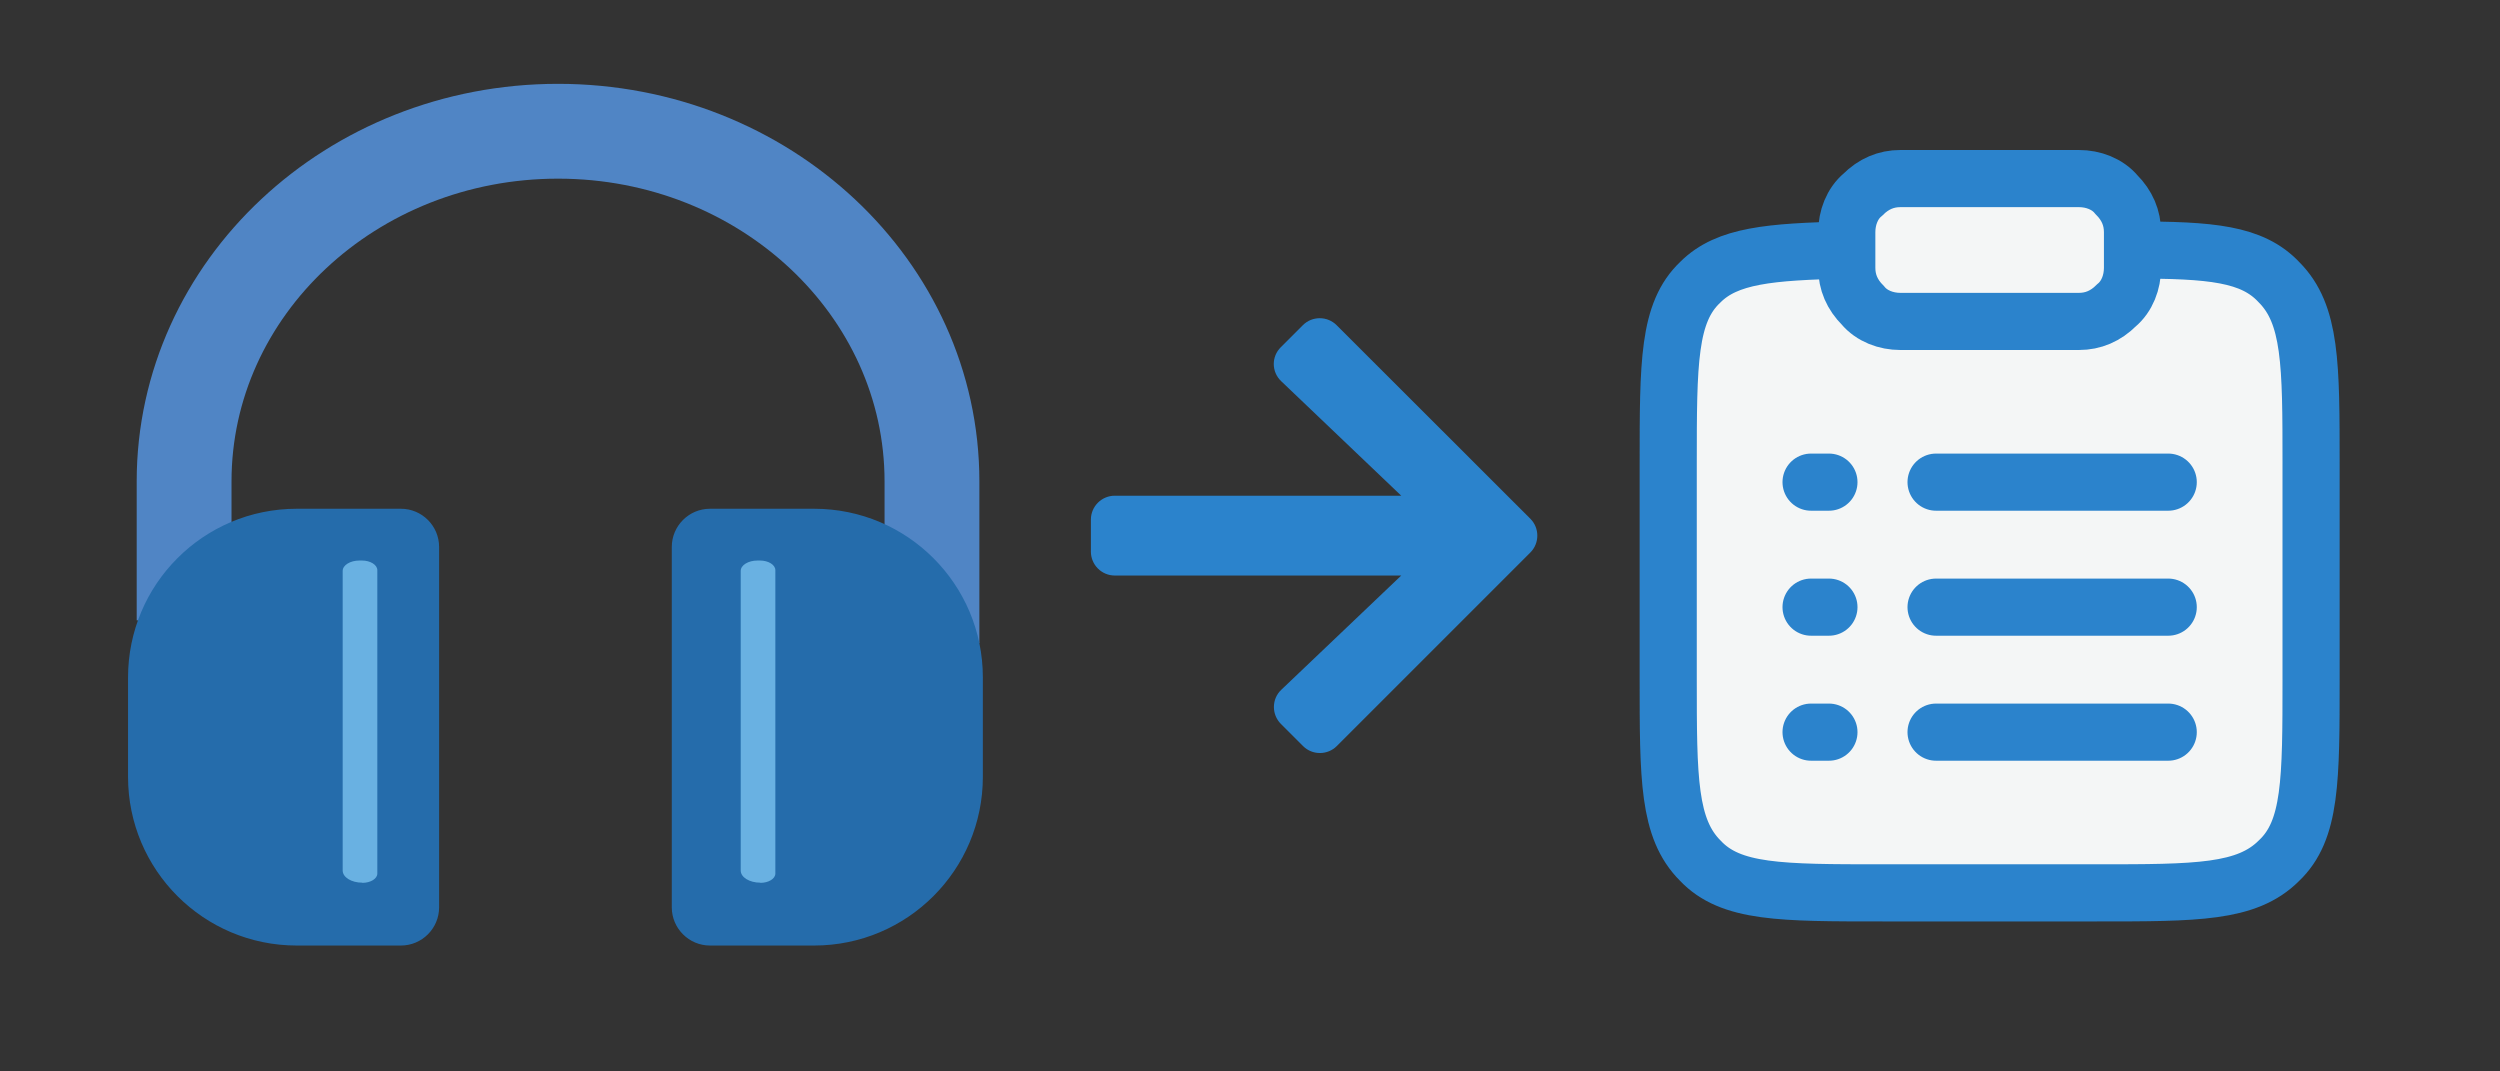
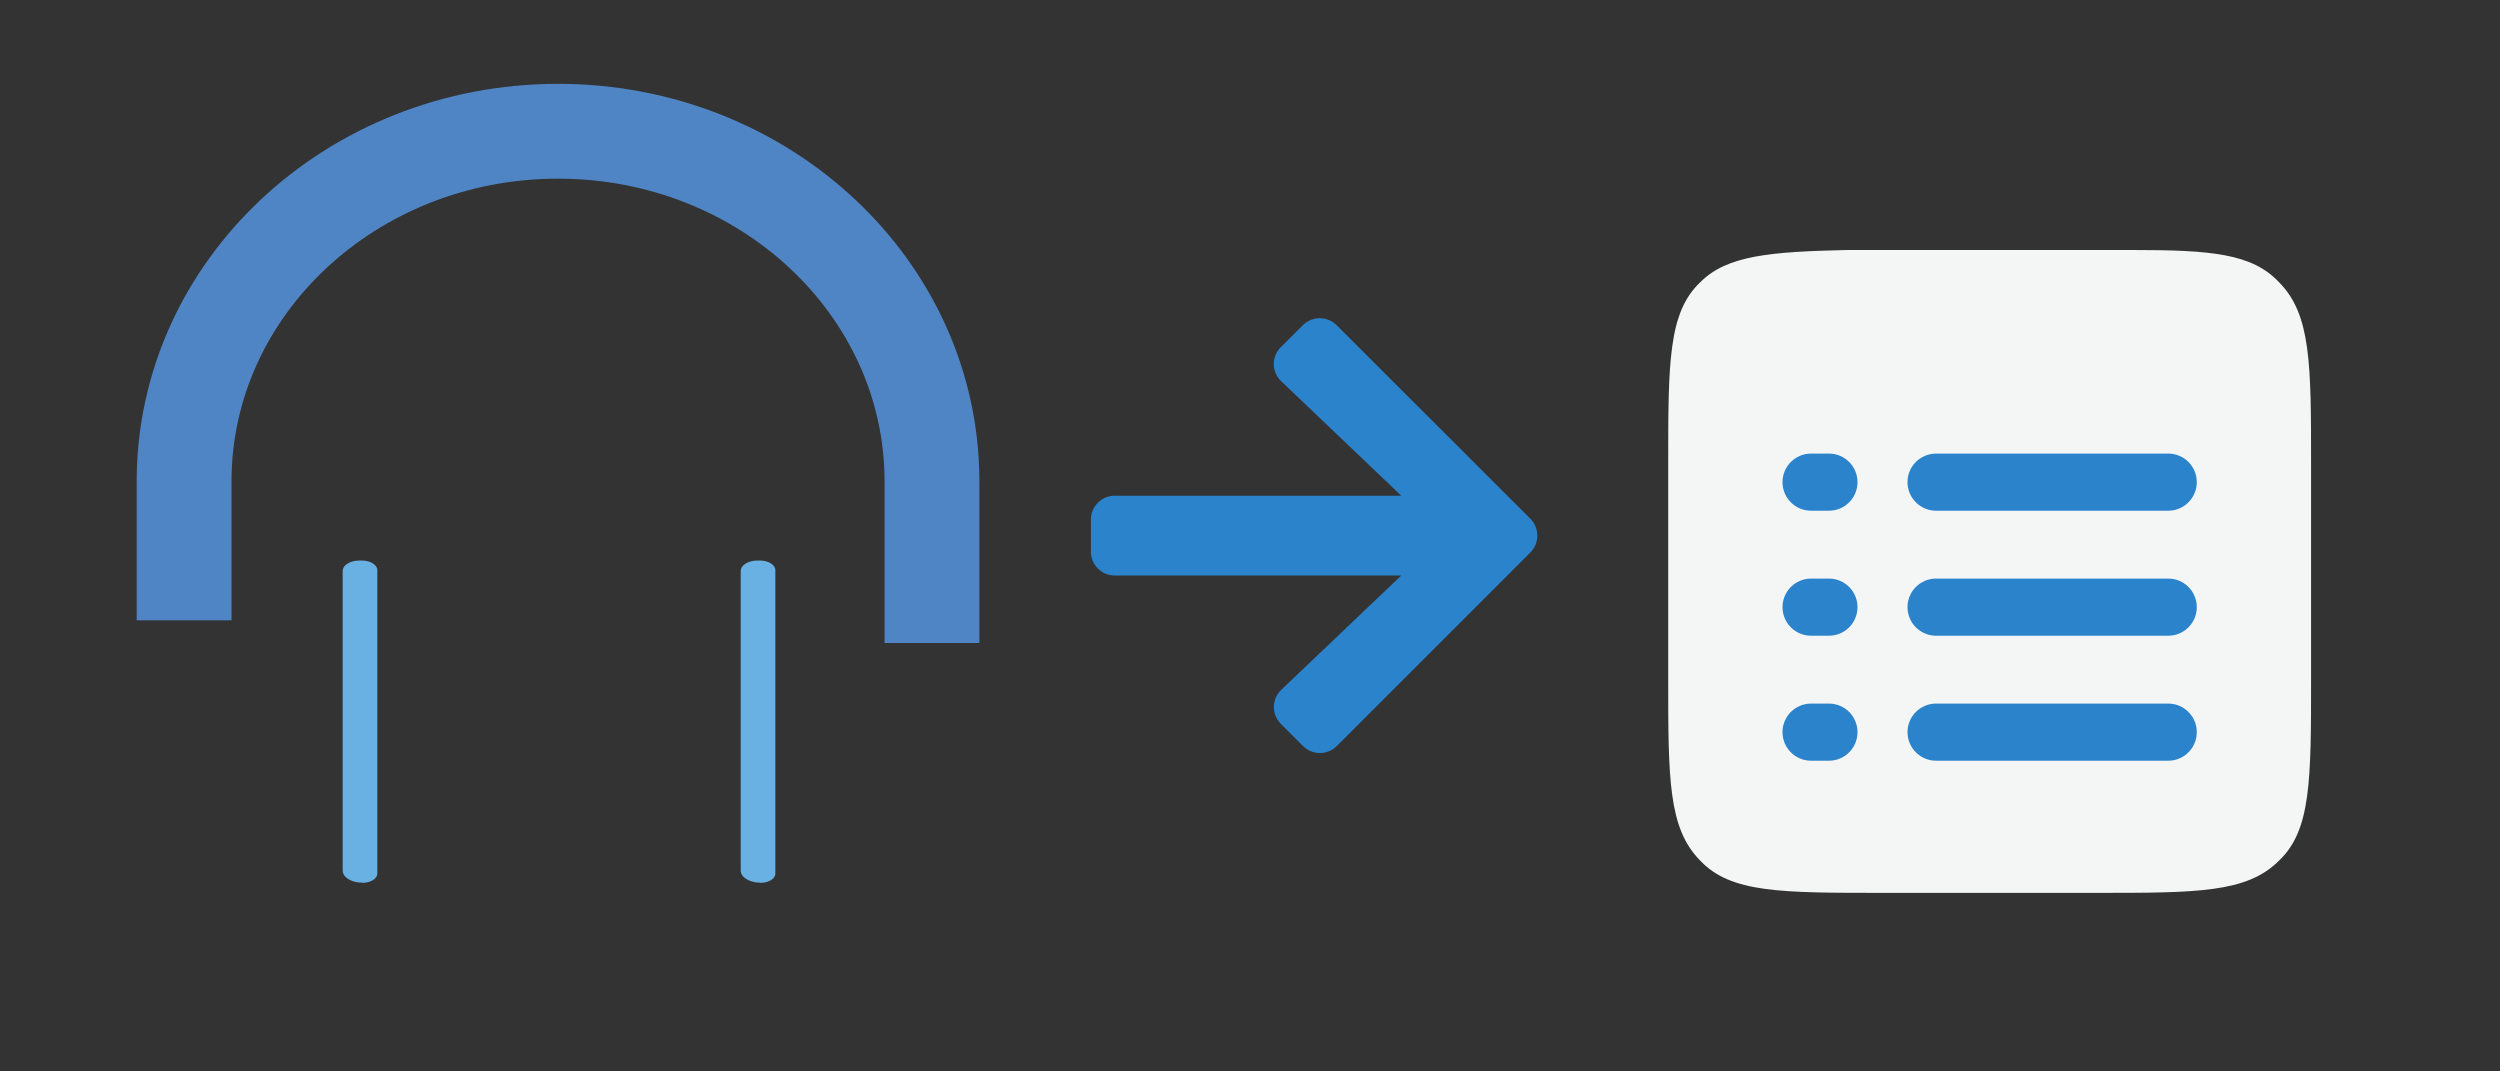
<svg xmlns="http://www.w3.org/2000/svg" id="Layer_1" width="140" height="60" viewBox="0 0 140 60">
  <rect x="0" y="0" width="140" height="60" fill="#333333" stroke="none" />
  <defs>
    <style>.cls-1{fill:#256cab;}.cls-2,.cls-3,.cls-4{stroke:#2b83cc;stroke-width:3.2px;}.cls-2,.cls-5{fill:#f4f6f6;}.cls-3,.cls-4,.cls-6{fill:none;}.cls-7{fill:#fff;}.cls-8{fill:#69b1e2;}.cls-9{fill:#2b83cc;}.cls-4{stroke-linecap:round;}.cls-6{stroke:#5085c5;stroke-miterlimit:10;stroke-width:5.31px;}</style>
  </defs>
  <path class="cls-9" d="M71.72,19.45l1.24-1.24c.52-.52,1.37-.52,1.89,0l10.85,10.84c.52.52.52,1.37,0,1.89l-10.84,10.84c-.52.52-1.37.52-1.89,0l-1.24-1.24c-.53-.53-.52-1.4.02-1.91l6.72-6.4h-16.04c-.74,0-1.34-.6-1.34-1.34v-1.79c0-.74.6-1.34,1.34-1.34h16.04l-6.72-6.41c-.55-.52-.56-1.38-.02-1.91Z" />
  <path class="cls-6" d="M10.31,34.74v-7.78c0-10.83,9.38-19.61,20.94-19.61h0c11.56,0,20.94,8.78,20.94,19.61v9.05" />
-   <path class="cls-1" d="M22.45,52.95h-5.83c-5.22,0-9.45-4.23-9.45-9.45v-5.56c0-5.22,4.23-9.45,9.45-9.45h5.83c1.18,0,2.14.96,2.14,2.14v20.18c0,1.18-.96,2.14-2.14,2.14h0Z" />
-   <path class="cls-1" d="M39.76,52.95h5.83c5.22,0,9.45-4.23,9.45-9.45v-5.56c0-5.22-4.23-9.45-9.45-9.45h-5.83c-1.18,0-2.14.96-2.14,2.14v20.18c0,1.18.96,2.14,2.14,2.14h0Z" />
  <path class="cls-8" d="M42.58,49.44h0c.46,0,.84-.23.84-.52v-16.99c0-.3-.39-.54-.86-.54h-.14c-.52,0-.94.26-.94.58v16.78c0,.38.49.68,1.1.68h0Z" />
  <path class="cls-8" d="M20.29,49.44h0c.46,0,.84-.23.84-.52v-16.99c0-.3-.39-.54-.86-.54h-.14c-.52,0-.94.26-.94.58v16.78c0,.38.49.68,1.1.68h0Z" />
  <path class="cls-5" d="M119.42,14c4.4,0,6.7.2,8.2,1.8,1.8,1.8,1.8,4.6,1.8,10.2v12c0,5.7,0,8.5-1.8,10.2-1.8,1.8-4.6,1.8-10.2,1.8h-12c-5.7,0-8.5,0-10.2-1.8-1.8-1.8-1.8-4.6-1.8-10.2v-12c0-5.7,0-8.5,1.8-10.2,1.5-1.5,3.9-1.7,8.2-1.8" />
-   <path class="cls-3" d="M119.42,14c4.4,0,6.7.2,8.2,1.8,1.8,1.8,1.8,4.6,1.8,10.2v12c0,5.7,0,8.5-1.8,10.2-1.8,1.8-4.6,1.8-10.2,1.8h-12c-5.7,0-8.5,0-10.2-1.8-1.8-1.8-1.8-4.6-1.8-10.2v-12c0-5.7,0-8.5,1.8-10.2,1.5-1.5,3.9-1.7,8.2-1.8" />
-   <path class="cls-7" d="M108.42,34h13-13ZM101.42,34h1-1ZM101.42,27h1-1ZM101.42,41h1-1ZM108.42,27h13-13ZM108.42,41h13-13Z" />
  <path class="cls-4" d="M108.42,34h13M101.42,34h1M101.42,27h1M101.42,41h1M108.42,27h13M108.42,41h13" />
-   <path class="cls-2" d="M103.42,13c0-.8.3-1.6.9-2.1.6-.6,1.3-.9,2.1-.9h10c.8,0,1.6.3,2.1.9.6.6.9,1.3.9,2.1v2c0,.8-.3,1.6-.9,2.1-.6.6-1.3.9-2.1.9h-10c-.8,0-1.6-.3-2.1-.9-.6-.6-.9-1.3-.9-2.1v-2Z" />
</svg>